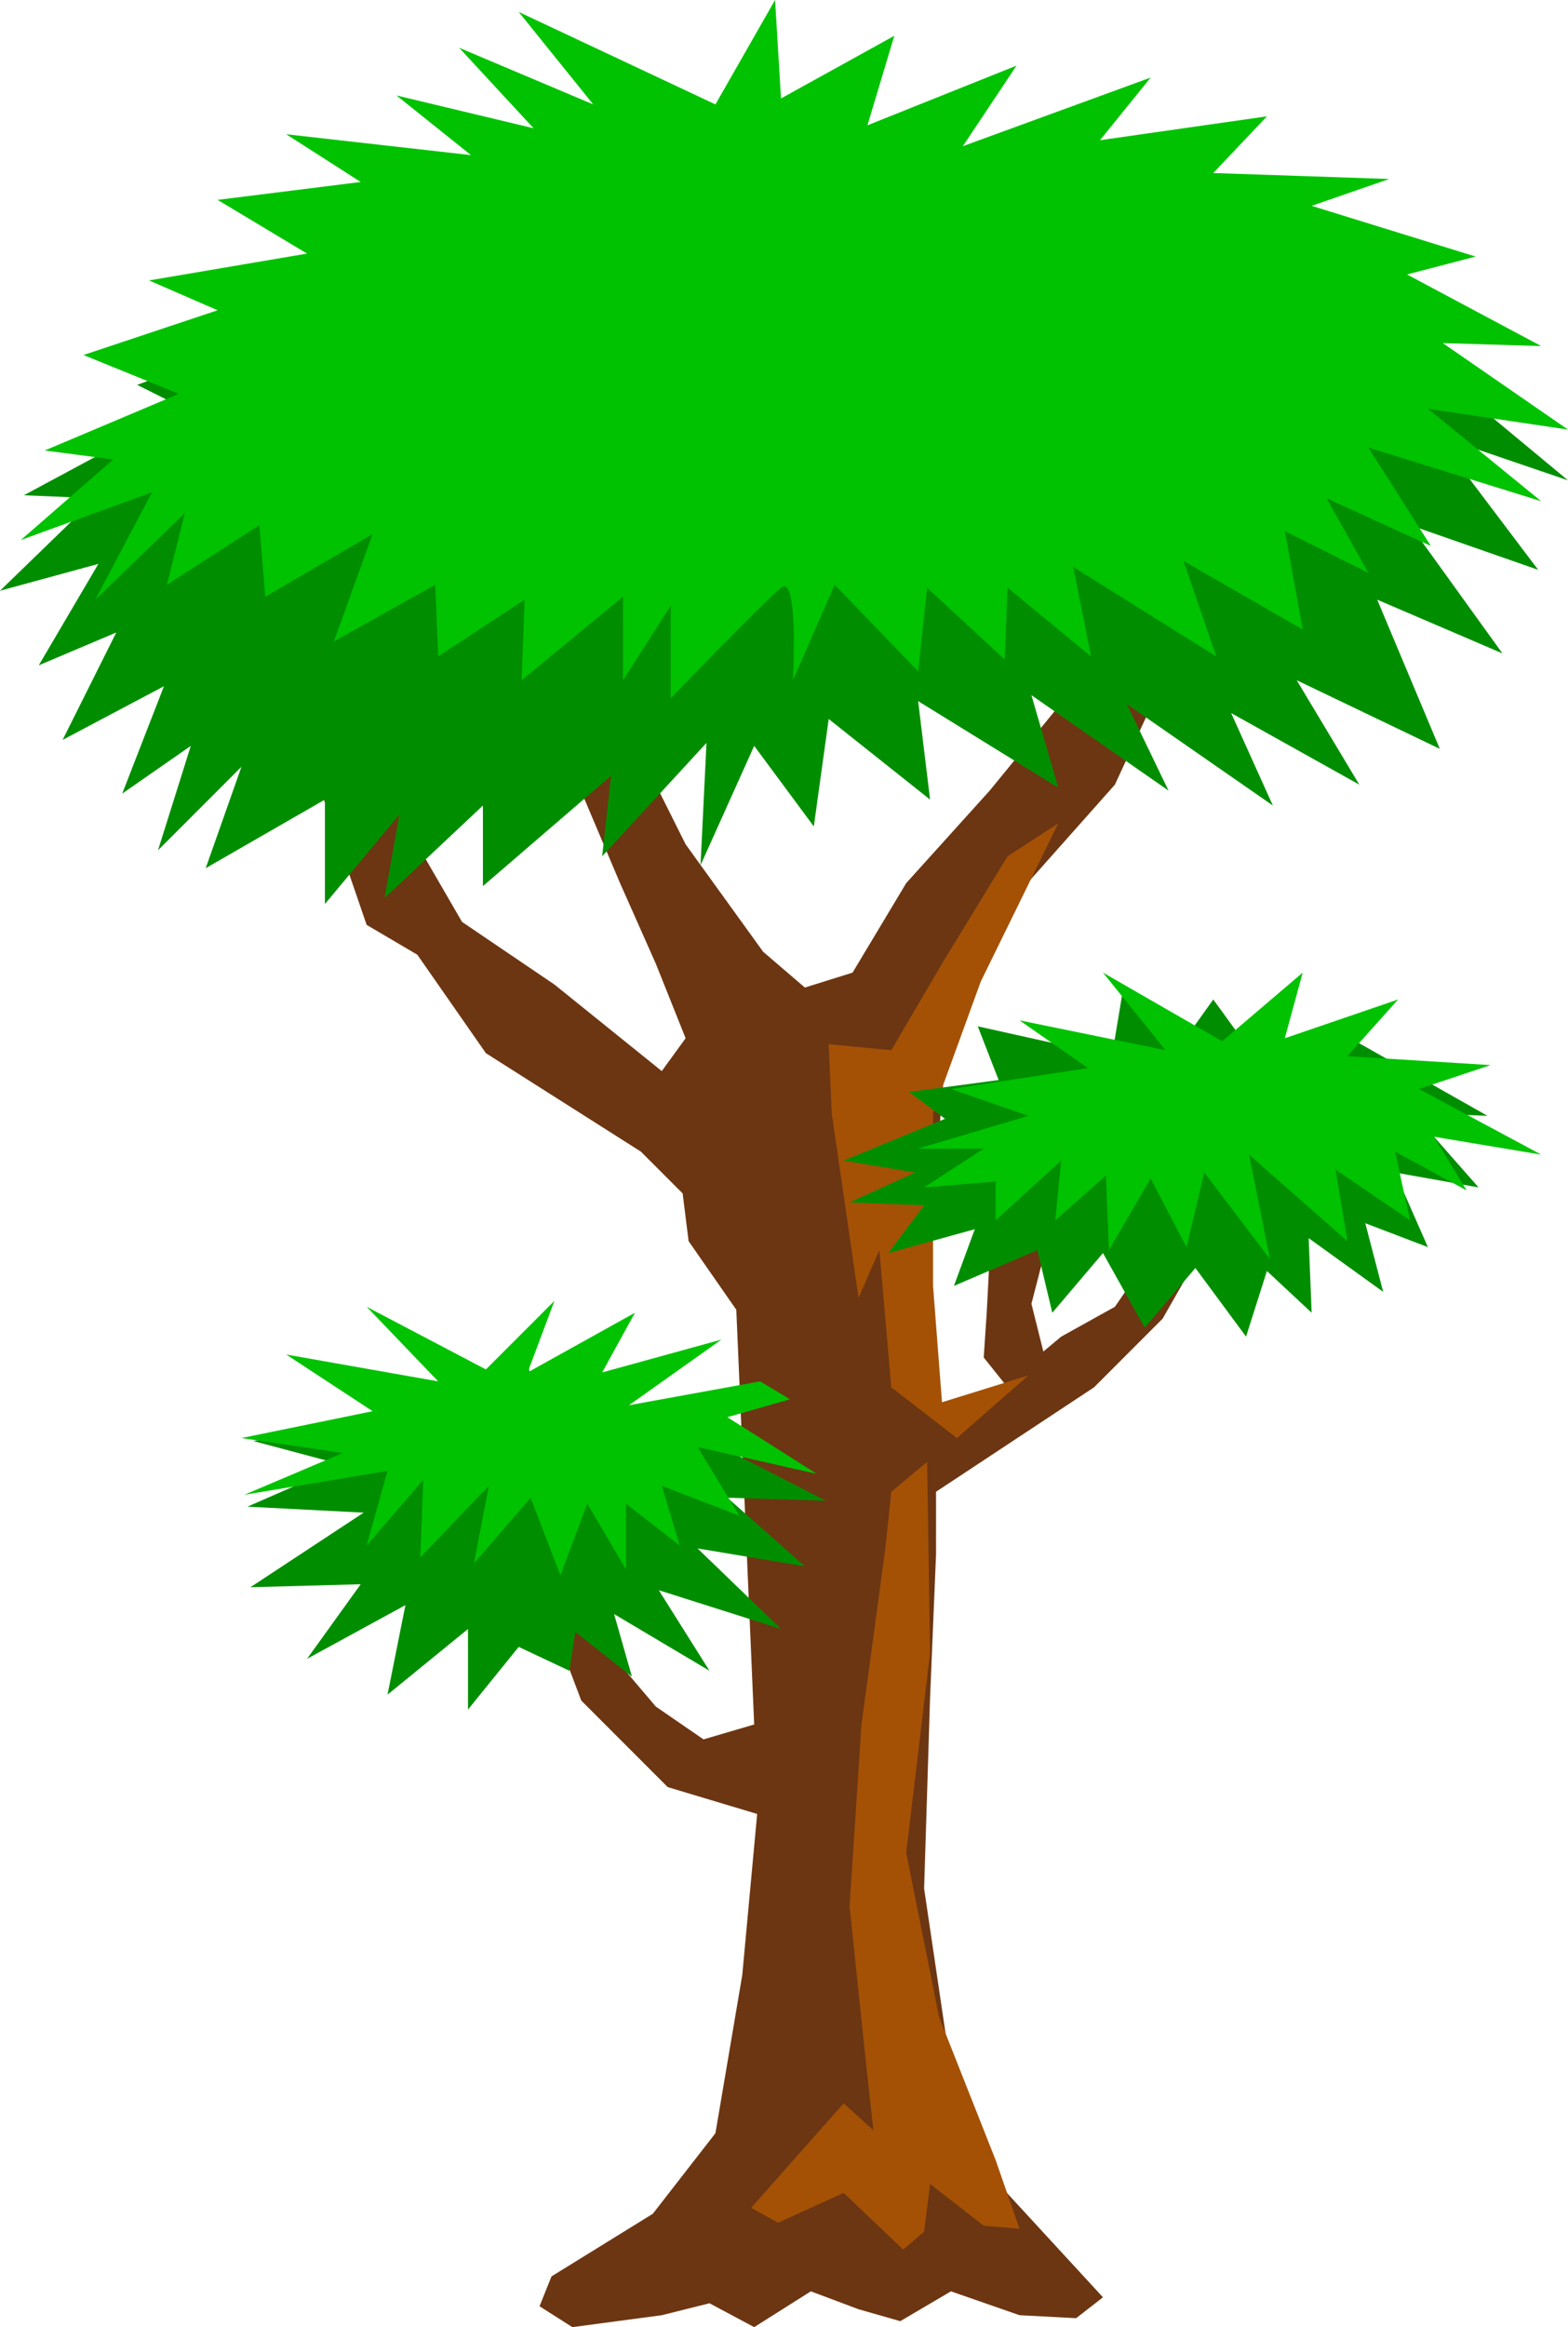
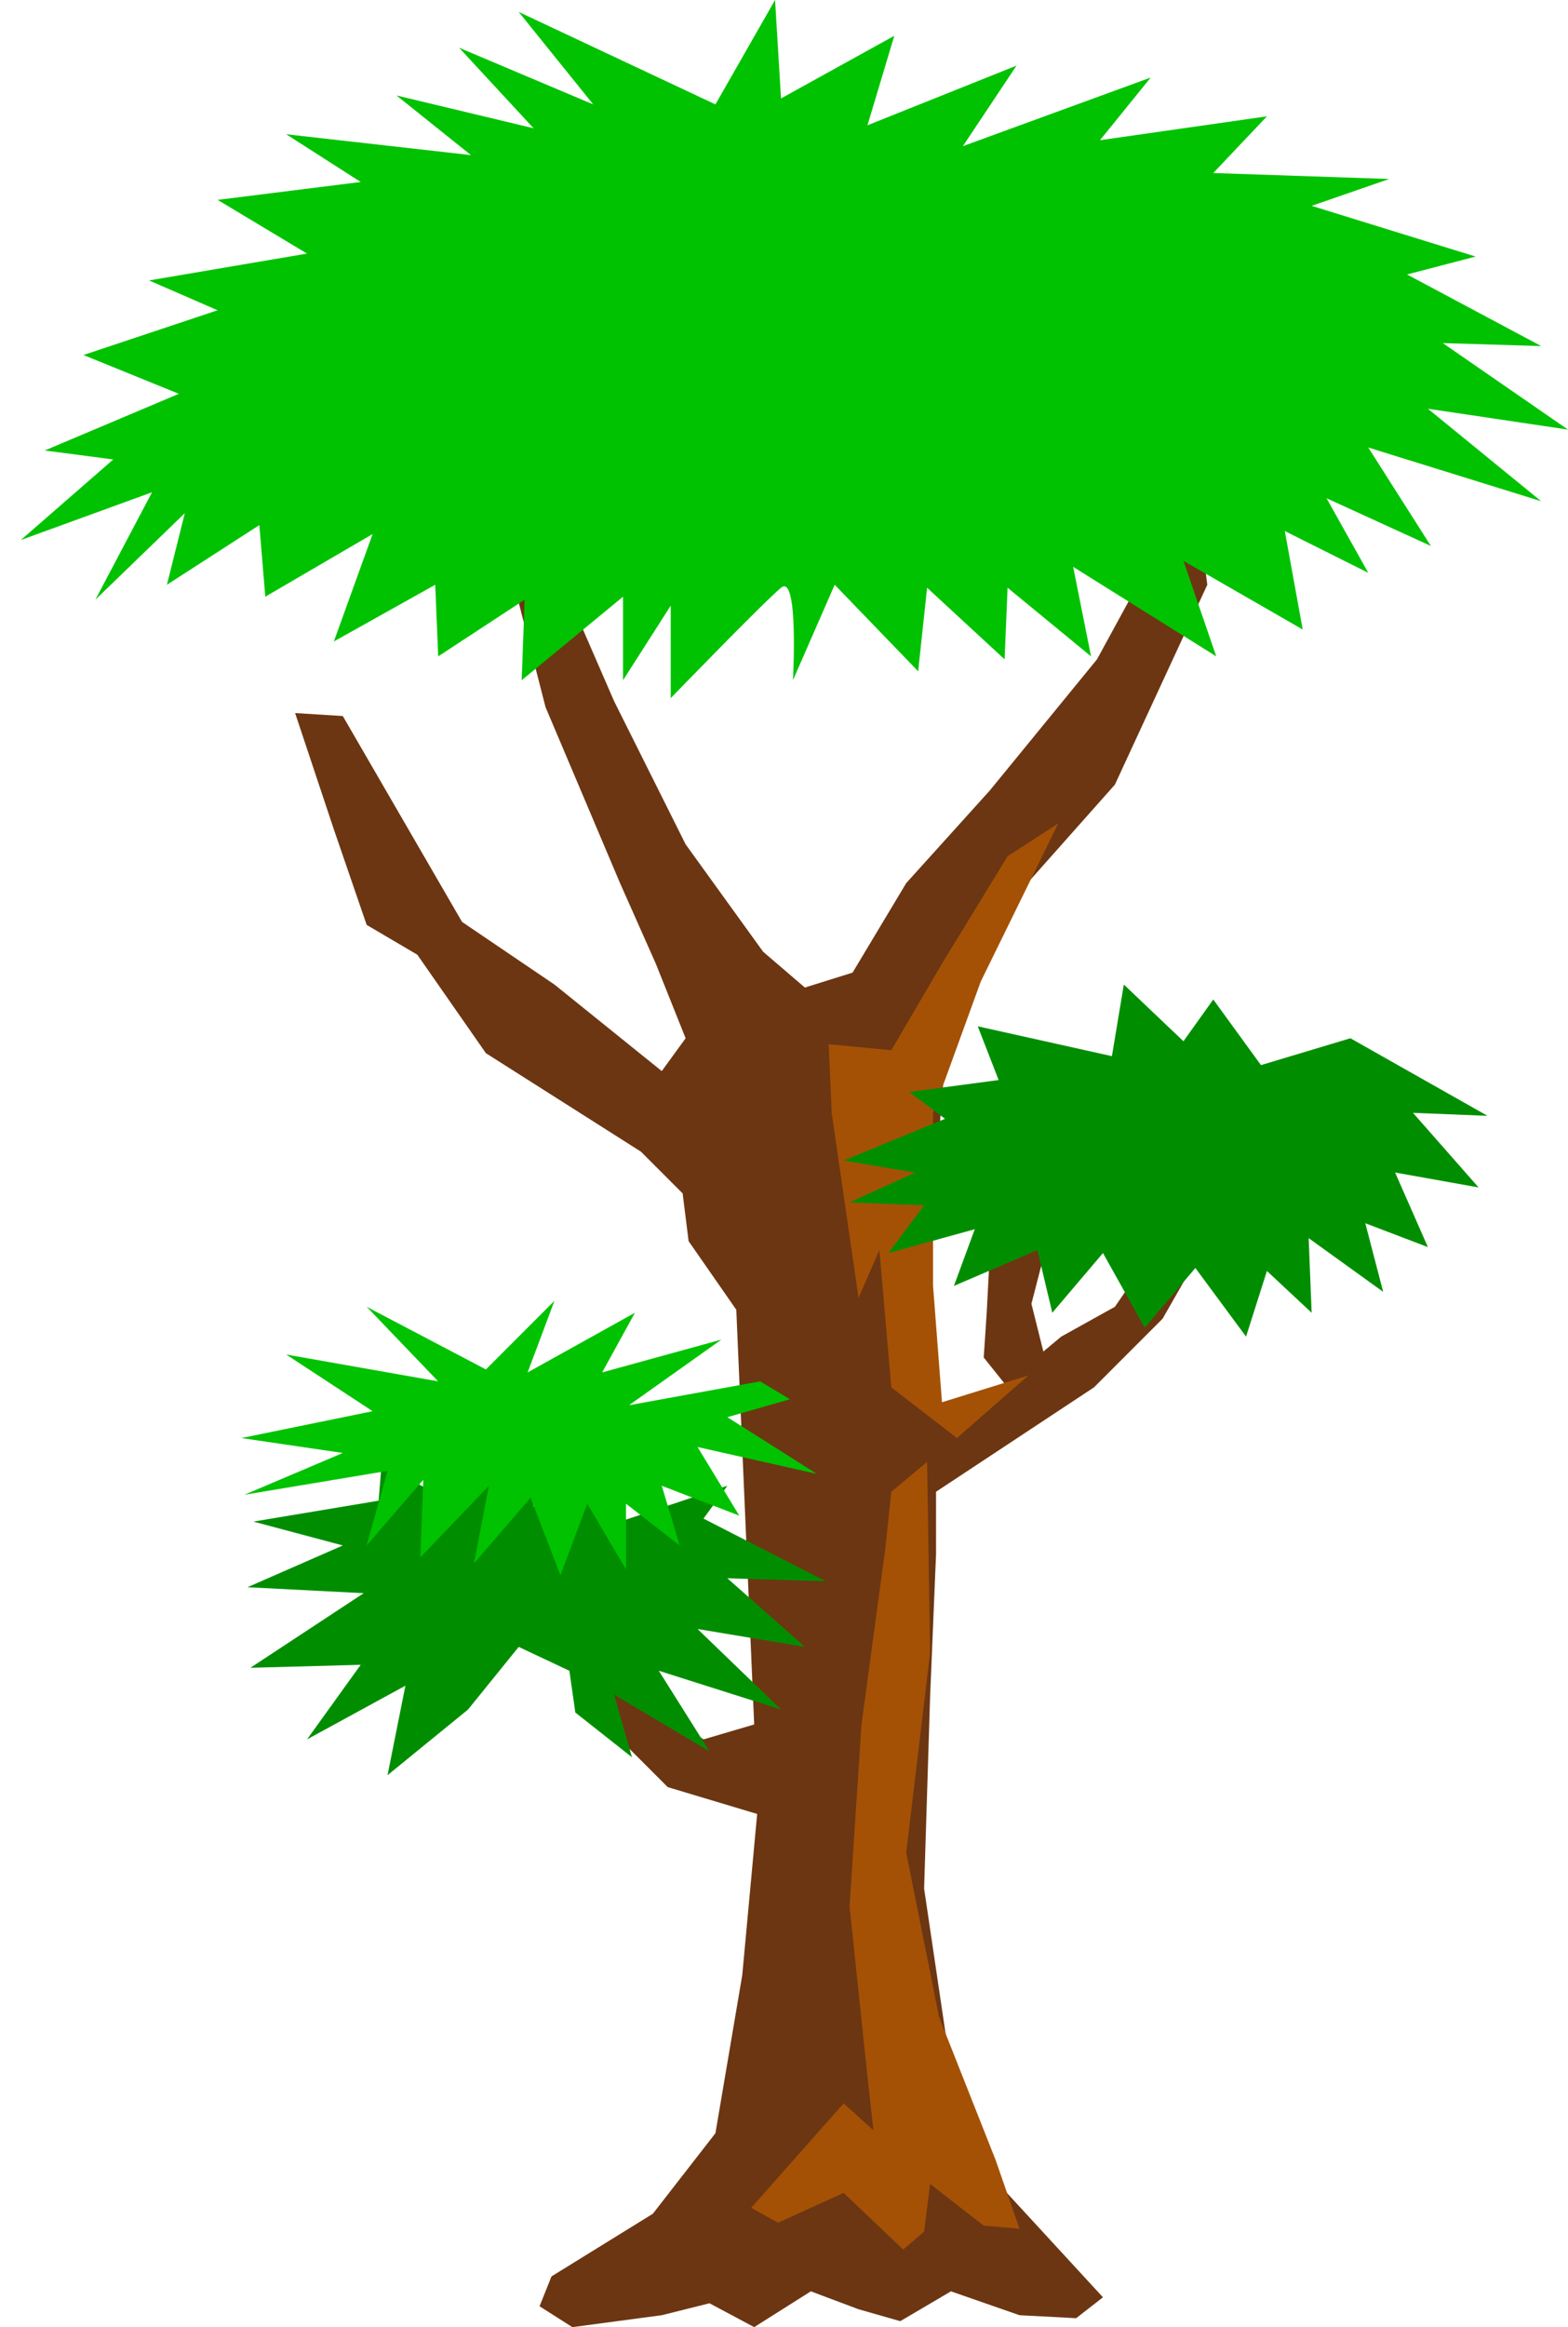
<svg xmlns="http://www.w3.org/2000/svg" xmlns:ns1="http://sodipodi.sourceforge.net/DTD/sodipodi-0.dtd" xmlns:ns2="http://www.inkscape.org/namespaces/inkscape" id="svg21963" width="885.412" height="1312.967" viewBox="0 0 885.412 1312.967" ns1:docname="Trop_Derevo_1.svg" ns2:version="1.2 (dc2aedaf03, 2022-05-15)">
  <defs id="defs21967" />
  <g ns2:groupmode="layer" ns2:label="Image" id="g21969" transform="translate(-40.399,1466.147)">
    <g id="g24426">
      <path style="fill:#6c3612;fill-opacity:1;stroke-width:2.646;paint-order:fill markers stroke" d="m 363.591,-153.18 50.499,-6.733 26.933,-6.733 25.249,13.466 31.983,-20.2 26.933,10.1 23.566,6.733 28.616,-16.833 38.716,13.466 31.983,1.683 15.15,-11.783 -58.915,-63.965 -28.616,-75.748 -13.466,-90.898 3.367,-107.731 3.367,-80.798 v -35.349 l 89.214,-58.915 38.716,-38.716 40.399,-70.698 -33.666,15.15 -33.666,48.815 -30.299,16.833 -10.1,8.416 -6.733,-26.933 13.466,-52.182 5.05,-35.349 -26.933,21.883 -15.15,38.716 -1.683,31.983 -1.683,25.249 13.466,16.833 -43.766,10.1 v -92.581 l 8.416,-100.998 42.082,-95.948 53.865,-60.599 52.182,-112.781 -10.1,-79.115 -16.833,-1.683 5.05,48.816 -40.399,74.065 -60.599,74.065 -47.132,52.182 -30.299,50.499 -26.933,8.416 -23.566,-20.2 -43.766,-60.599 -40.399,-80.798 -33.666,-77.431 -21.883,15.15 16.833,65.648 42.082,99.314 20.2,45.449 16.833,42.082 -13.466,18.516 -60.599,-48.815 -52.182,-35.349 -67.332,-116.147 -26.933,-1.683 21.883,65.648 18.516,53.865 28.616,16.833 38.716,55.549 87.531,55.549 23.566,23.566 3.367,26.933 26.933,38.716 10.1,233.978 -28.616,8.416 -26.933,-18.516 -28.616,-33.666 -26.933,-38.716 -10.1,6.733 23.566,62.282 48.815,48.815 50.499,15.15 -8.416,90.898 -15.15,89.215 -35.349,45.449 -57.232,35.349 -6.733,16.833 z" id="path22144" />
-       <path style="fill:#008e00;fill-opacity:1;stroke-width:2.646;paint-order:fill markers stroke" d="m 361.908,-523.504 -28.616,-13.466 -28.616,35.349 v -45.449 l -45.449,37.032 10.1,-50.499 -55.549,30.299 30.299,-42.082 -62.282,1.683 63.965,-42.082 -65.648,-3.367 53.865,-23.566 -50.499,-13.466 70.698,-11.783 1.683,-20.2 38.716,20.2 43.766,-38.716 3.367,42.082 60.599,-26.933 -16.833,37.032 65.648,-21.883 -13.466,18.516 69.015,35.349 -55.549,-1.683 43.766,38.716 -60.599,-10.1 47.132,45.449 -69.015,-21.883 28.616,45.449 -53.865,-31.983 10.1,35.349 -31.983,-25.249 z" id="path22563" />
+       <path style="fill:#008e00;fill-opacity:1;stroke-width:2.646;paint-order:fill markers stroke" d="m 361.908,-523.504 -28.616,-13.466 -28.616,35.349 l -45.449,37.032 10.1,-50.499 -55.549,30.299 30.299,-42.082 -62.282,1.683 63.965,-42.082 -65.648,-3.367 53.865,-23.566 -50.499,-13.466 70.698,-11.783 1.683,-20.2 38.716,20.2 43.766,-38.716 3.367,42.082 60.599,-26.933 -16.833,37.032 65.648,-21.883 -13.466,18.516 69.015,35.349 -55.549,-1.683 43.766,38.716 -60.599,-10.1 47.132,45.449 -69.015,-21.883 28.616,45.449 -53.865,-31.983 10.1,35.349 -31.983,-25.249 z" id="path22563" />
      <path style="fill:#a45106;fill-opacity:1;stroke-width:2.646;paint-order:fill markers stroke" d="m 550.436,-196.945 -33.666,-31.983 -37.032,16.833 -15.15,-8.416 52.182,-58.915 16.833,15.15 -3.367,-30.299 -10.1,-95.948 6.733,-102.681 13.466,-99.314 3.367,-31.983 20.2,-16.833 1.683,107.731 -13.466,112.781 18.516,92.581 31.983,80.798 13.466,38.716 -20.2,-1.683 -30.299,-23.566 -3.367,26.933 z" id="path23377" />
      <path style="fill:#a45106;fill-opacity:1;stroke-width:2.646;paint-order:fill markers stroke" d="M 621.135,-690.15 572.319,-675 l -5.05,-65.648 v -97.631 l 26.933,-74.065 43.766,-89.214 -28.616,18.516 -37.032,60.599 -28.616,48.815 -35.349,-3.367 1.683,38.716 15.15,104.364 11.783,-26.933 6.733,77.431 37.032,28.616 z" id="path23433" />
      <path style="fill:#008e00;fill-opacity:1;stroke-width:2.646;paint-order:fill markers stroke" d="m 744.015,-712.032 -28.616,-38.716 -28.616,33.666 -23.566,-42.082 -28.616,33.666 -8.416,-35.349 -47.132,20.2 11.783,-31.983 -48.815,13.466 20.2,-26.933 -42.082,-1.683 37.032,-16.833 -40.399,-6.733 57.232,-23.566 -20.2,-15.15 50.499,-6.733 -11.783,-30.299 75.748,16.833 6.733,-40.399 33.666,31.983 16.833,-23.566 26.933,37.032 50.499,-15.15 77.431,43.766 -42.082,-1.683 37.032,42.082 -47.132,-8.416 18.516,42.082 -35.349,-13.466 10.1,38.716 -42.082,-30.299 1.683,42.082 -25.249,-23.566 z" id="path23435" />
-       <path style="fill:#008e00;fill-opacity:1;stroke-width:2.646;paint-order:fill markers stroke" d="m 435.973,-977.993 3.367,-69.015 -58.915,63.965 5.05,-45.449 -72.382,62.282 v -45.449 l -55.549,52.182 8.416,-47.132 -42.082,50.499 v -58.915 l -67.332,38.716 20.2,-57.232 -47.132,47.132 18.516,-58.915 -38.716,26.933 23.566,-60.599 -57.232,30.299 30.299,-60.599 -43.766,18.516 33.666,-57.232 -55.549,15.15 53.865,-52.182 -40.399,-1.683 90.898,-48.815 -26.933,-13.466 50.499,-18.516 678.367,6.733 79.115,65.648 -74.065,-25.249 57.232,75.748 -72.382,-25.249 52.182,72.382 -70.698,-30.299 35.349,84.165 -80.798,-38.716 35.349,58.915 -72.382,-40.399 23.566,52.182 -82.481,-57.232 23.566,48.816 -77.431,-53.865 15.15,52.182 -79.115,-48.815 6.733,55.549 -57.232,-45.449 -8.416,60.598 -33.666,-45.449 z" id="path23437" />
      <path style="fill:#00c200;fill-opacity:1;stroke-width:2.646;paint-order:fill markers stroke" d="m 356.858,-577.369 -16.833,-43.766 -31.983,37.032 8.416,-43.766 -38.716,40.399 1.683,-43.766 -31.983,37.032 11.783,-42.082 -80.798,13.466 55.549,-23.566 -57.232,-8.416 74.065,-15.15 -48.815,-31.983 85.848,15.15 -40.399,-42.082 67.332,35.349 38.716,-38.716 -15.15,40.399 60.599,-33.666 -18.516,33.666 67.332,-18.516 -52.182,37.032 74.065,-13.466 16.833,10.1 -35.349,10.1 50.499,31.983 -67.332,-15.15 23.566,38.716 -43.766,-16.833 10.1,33.666 -30.299,-23.566 v 37.032 l -21.883,-37.032 z" id="path23439" />
-       <path style="fill:#00c200;fill-opacity:1;stroke-width:2.646;paint-order:fill markers stroke" d="m 710.349,-762.531 -20.2,-38.716 -23.566,40.399 -1.683,-42.082 -28.616,25.249 3.367,-33.666 -37.032,33.666 v -21.883 l -40.399,3.367 33.666,-21.883 h -37.032 l 62.282,-18.516 -43.766,-15.15 77.431,-11.783 -38.716,-26.933 82.481,16.833 -35.349,-43.766 67.332,38.716 45.449,-38.716 -10.1,37.032 63.965,-21.883 -28.616,31.983 80.798,5.05 -40.399,13.466 69.015,37.032 -60.599,-10.1 18.516,30.299 -40.399,-21.883 8.416,38.716 -42.082,-28.616 6.733,40.399 -55.549,-48.815 11.783,58.915 -37.032,-48.815 z" id="path24413" />
      <path style="fill:#00c200;fill-opacity:1;stroke-width:2.646;paint-order:fill markers stroke" d="m 488.155,-1082.357 c 0,0 3.367,-60.599 -6.733,-52.182 -10.1,8.416 -62.282,62.282 -62.282,62.282 v -52.182 l -26.933,42.082 v -47.132 l -57.232,47.132 1.683,-45.449 -48.815,31.983 -1.683,-40.399 -57.232,31.983 21.883,-60.599 -60.599,35.349 -3.367,-40.399 -52.182,33.666 10.1,-40.399 -50.499,48.815 31.983,-60.599 -74.065,26.933 52.182,-45.449 -38.716,-5.05 75.748,-31.983 -53.865,-21.883 75.748,-25.249 -38.716,-16.833 89.214,-15.15 -50.499,-30.299 80.798,-10.1 -42.082,-26.933 104.364,11.783 -42.082,-33.666 77.431,18.516 -42.082,-45.449 75.748,31.983 -42.082,-52.182 111.097,52.182 33.666,-58.915 3.367,55.549 63.965,-35.349 -15.15,50.499 84.165,-33.666 -30.299,45.449 106.047,-38.716 -28.616,35.349 94.264,-13.466 -30.299,31.983 99.314,3.367 -43.766,15.15 92.581,28.616 -38.716,10.1 75.748,40.399 -55.549,-1.683 70.698,48.816 -79.115,-11.783 63.965,52.182 -97.631,-30.299 35.349,55.549 -58.915,-26.933 23.566,42.082 -47.132,-23.566 10.1,55.549 -67.332,-38.716 18.516,53.865 -80.798,-50.499 10.1,50.499 -47.132,-38.716 -1.683,40.399 -43.766,-40.399 -5.05,47.132 -47.132,-48.815 z" id="path24415" />
    </g>
  </g>
</svg>